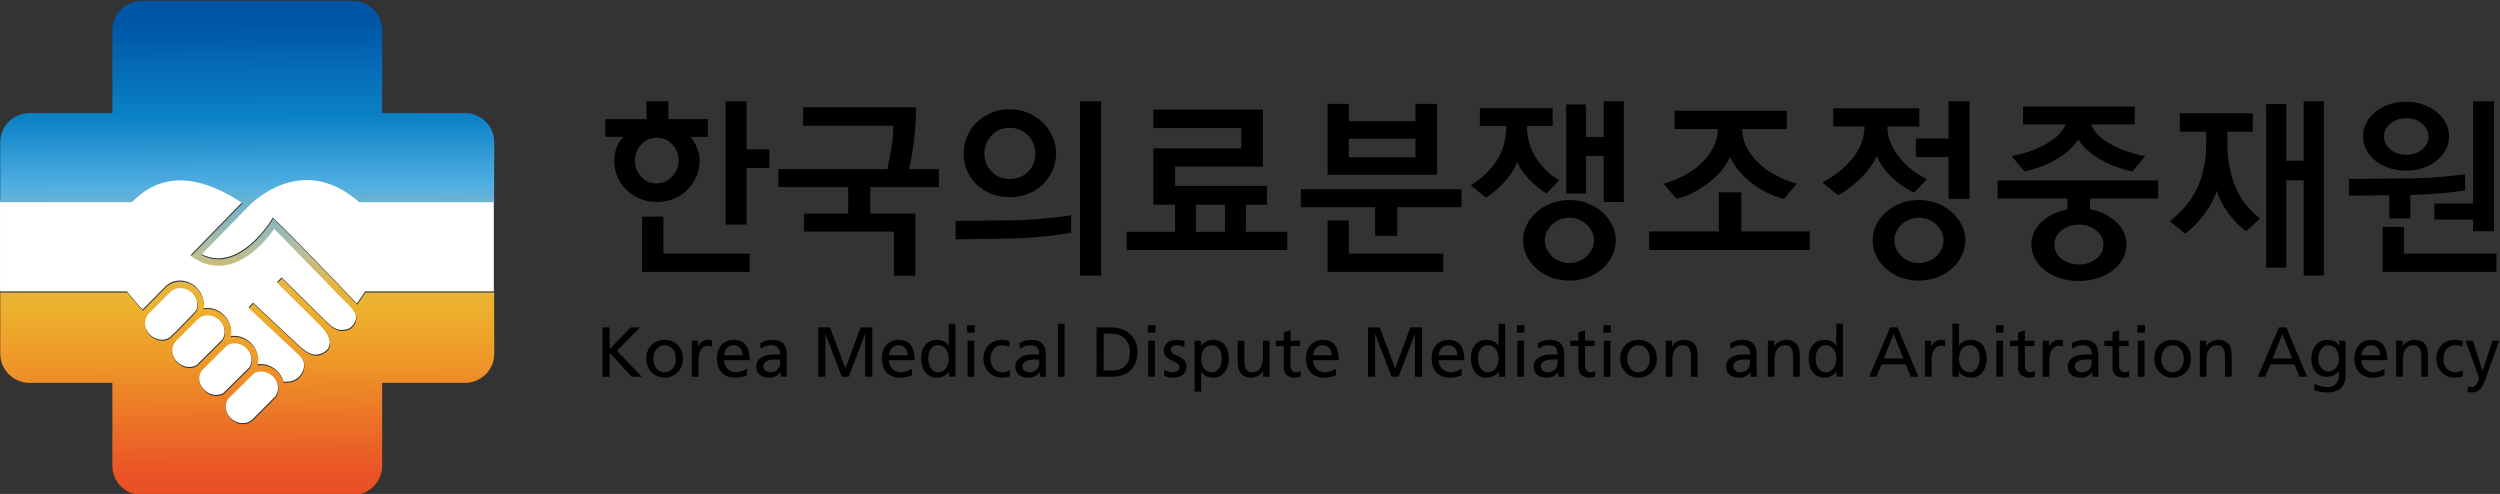
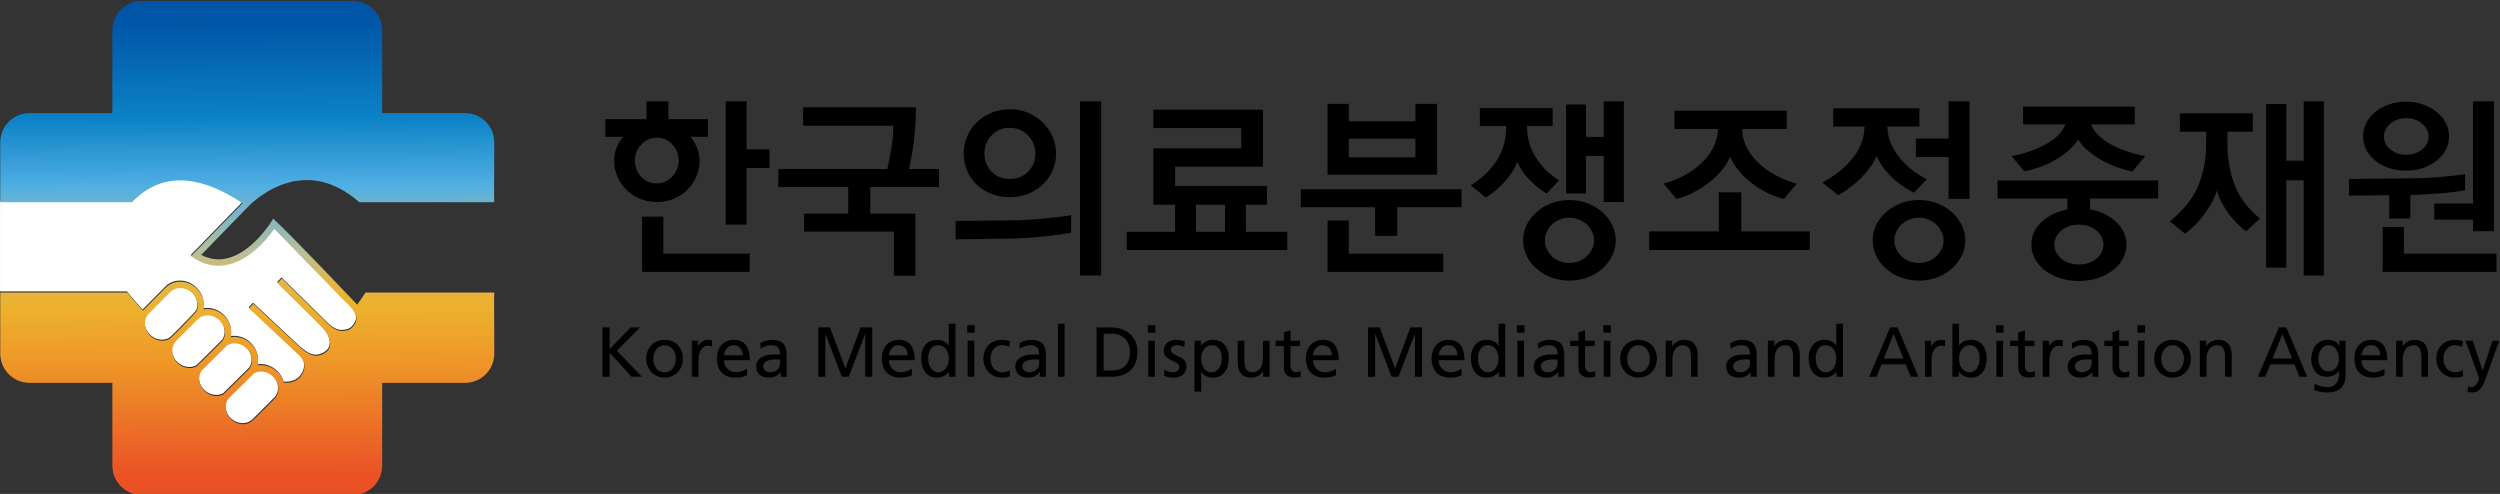
<svg xmlns="http://www.w3.org/2000/svg" xmlns:xlink="http://www.w3.org/1999/xlink" width="759.193pt" height="150pt" viewBox="0 0 759.193 150">
  <rect x="0" y="0" width="759.193" height="150" fill="#333333" stroke="none" />
  <defs>
    <linearGradient id="a">
      <stop offset="0" style="stop-color:#0055a7;stop-opacity:1" />
      <stop offset="0.214" style="stop-color:#0b82c6;stop-opacity:1" />
      <stop offset="0.364" style="stop-color:#51afe2;stop-opacity:1" />
      <stop offset="0.51" style="stop-color:#b8bf9b;stop-opacity:1" />
      <stop offset="0.583" style="stop-color:#e7b53e;stop-opacity:1" />
      <stop offset="0.636" style="stop-color:#eeb12d;stop-opacity:.996" />
      <stop offset="0.748" style="stop-color:#ee9828;stop-opacity:1" />
      <stop offset="1" style="stop-color:#ea5226;stop-opacity:1" />
    </linearGradient>
    <linearGradient xlink:href="#a" id="c" x1="141.011" x2="142.259" y1="11.231" y2="269.543" gradientUnits="userSpaceOnUse" />
    <clipPath id="b">
      <path d="M188.656 642.852a2.197 2.197 0 0 0-2.196 2.197v6.219h-6.219a2.196 2.196 0 0 0-2.197 2.196v4.497h9.881c.163-.165.341-.327.531-.486 1.044-.876 2.257-1.255 3.601-1.129 1.403.132 2.811.794 4.059 1.615l.116.077-.61.627-3.259 3.348.25.158c.583.371 1.196.561 1.819.561 2.067 0 3.672-2.04 4.184-2.774l.596.614c.474.484.948.965 1.418 1.451.56.58 1.124 1.155 1.688 1.729.48.486.942.992 1.428 1.47.196.192.397.375.579.58.211.235.43.497.456.825.025.322-.196.667-.452.851-.124.088-.355.129-.501.145a1.06 1.06 0 0 1-.502-.066c-.271-.103-.499-.293-.704-.494-.28-.279-.567-.551-.845-.829-.368-.366-.74-.725-1.108-1.089-.327-.326-.658-.647-.988-.973-.158-.158-.32-.314-.48-.474l-.011-.011-.337.343c.131.128.259.259.391.387.306.295.604.599.907.897.346.339.689.684 1.036 1.025.257.253.512.508.768.763.384.379.863.903.856 1.477a.795.795 0 0 1-.342.66c-.273.193-.605.302-.938.221-.333-.081-.627-.319-.888-.532-.181-.149-.35-.316-.523-.475-.296-.273-3.069-2.871-3.069-2.871l-.326.351 3.697 3.46c.191.177.381.397.437.659.111.528-.215 1.115-.696 1.332a1.459 1.459 0 0 1-.413.119 2.894 2.894 0 0 1-.412.01 1.813 1.813 0 0 0-.463-.789 1.796 1.796 0 0 0-1.255-.531l-.246.02a1.744 1.744 0 0 0-.488-1.607 1.799 1.799 0 0 0-1.255-.532c-.093 0-.182.009-.273.025.028-.133.042-.271.036-.412a1.777 1.777 0 0 0-.531-1.178 1.795 1.795 0 0 0-1.253-.531c-.103 0-.202.01-.298.027.049-.263.03-.541-.051-.806a1.876 1.876 0 0 0-.45-.744 1.806 1.806 0 0 0-1.255-.531c-.417 0-.804.156-1.085.44l-1.718 1.734c-.176-.167-1.057-1.194-1.173-1.358h-9.536v4.586c0 1.213.984 2.197 2.197 2.197h6.219v6.22c0 1.212.984 2.196 2.196 2.196h15.864a2.196 2.196 0 0 0 2.196-2.196v-6.22h6.22a2.197 2.197 0 0 0 2.196-2.197l-.014-4.127c.007-.135.014-.271.014-.408v-.051h-9.668c-.093.152-.511.758-.624.91 0 0-5.027-5.295-6.163-6.318l-.142-.142-.007.011-.13.214-.024.036a2.339 2.339 0 0 1-.111.17c-.418.605-1.952 2.63-3.831 2.63-.442 0-.88-.112-1.305-.335l3.206-3.294.3-.307c.003-.004.065-.071.175-.174l.187-.17.01-.01c.666-.579 2.161-1.664 4.05-1.664 1.356 0 2.68.559 3.94 1.659v.005h10.137v-.038c0-.141-.007-.282-.016-.421l.016-4.038a2.196 2.196 0 0 0-2.196-2.196h-6.22v-6.219a2.196 2.196 0 0 0-2.196-2.197zm.641 25.117a1.3 1.3 0 0 1-.391-.859l.018-.257.076-.244.121-.207 1.688-1.697c.194-.194.459-.3.747-.3.307 0 .613.121.853.335l.061.055c.122.121.214.259.279.404.128.288.178.704.002.986-.09.143-1.834 1.933-1.99 2.026l-.021.013a1.075 1.075 0 0 1-.53.136c-.332 0-.666-.142-.913-.391m2.052 2.054a1.316 1.316 0 0 1-.391-.861c-.009-.22.044-.428.149-.604l.022-.038.128-.158.027-.026.171-.172 1.408-1.406.193-.15c.162-.097.352-.151.554-.151.332 0 .665.144.913.391.238.237.376.543.391.862.011.236-.05.457-.171.641l-1.926 1.913a1.083 1.083 0 0 1-.554.149c-.333 0-.665-.141-.914-.39m2.023 2.097c-.429-.43-.508-1.064-.218-1.504l1.925-1.911c.163-.097.352-.151.552-.151.332 0 .668.144.915.391.426.427.507 1.058.224 1.498l-1.962 1.936a1.084 1.084 0 0 1-.522.131c-.332 0-.665-.142-.914-.39m1.988 2.118c-.425-.426-.506-1.058-.222-1.497l1.96-1.936c.157-.086.335-.132.522-.132.333 0 .666.143.915.391.197.197.325.443.371.703l.017.158c.017.309-.09.592-.297.799l-1.603 1.604a1.048 1.048 0 0 1-.748.301c-.332 0-.664-.142-.915-.391" />
    </clipPath>
  </defs>
  <g fill="#fff">
-     <path d="M153.264 85.924v-.029c-7.165-6.255-14.695-9.434-22.4-9.434-10.743 0-19.25 6.17-23.026 9.463l-.069.057-1.063.966c-.626.586-.973.967-.995.99l-1.7 1.746-18.233 18.727c2.423 1.273 4.902 1.91 7.41 1.91 10.686 0 19.426-11.516 21.792-14.956.398-.58.626-.944.637-.967l.131-.205.745-1.217.04-.062.802.807c6.454 5.818 35.048 35.924 35.048 35.924.648-.858 3.02-4.305 3.548-5.175h54.98V85.924h-57.613z" style="stroke-width:5.687" transform="matrix(.711 0 0 .711 0 0)" />
    <path d="m60.892 132.196 9.776-9.855c1.61-1.621 3.81-2.508 6.176-2.508 2.61 0 5.209 1.109 7.13 3.02.496.506.94 1.052 1.315 1.62.551.825.96 1.7 1.245 2.61a9.611 9.611 0 0 1 .296 4.584 9.714 9.714 0 0 1 1.689-.153c2.61 0 5.203 1.097 7.125 3.02 1.837 1.825 2.906 4.208 3.02 6.698a9.154 9.154 0 0 1-.205 2.343 8.885 8.885 0 0 1 1.564-.136c2.61 0 5.21 1.097 7.126 3.02 2.542 2.542 3.48 6.039 2.786 9.138l1.394-.113c2.61 0 5.209 1.097 7.131 3.02a10.334 10.334 0 0 1 2.644 4.486c.836.04 1.615.017 2.332-.057.79-.08 1.632-.358 2.349-.682 2.746-1.234 4.595-4.572 3.958-7.575-.313-1.49-1.4-2.735-2.485-3.742l-21.025-19.676 1.866-1.997s15.763 14.775 17.447 16.327c.984.91 1.939 1.854 2.98 2.702 1.478 1.211 3.145 2.564 5.038 3.025 1.894.46 3.782-.16 5.34-1.257 1.274-.91 1.905-2.19 1.934-3.753.045-3.264-2.679-6.244-4.857-8.4-1.461-1.444-2.906-2.9-4.367-4.339-1.974-1.939-3.919-3.895-5.898-5.829-1.723-1.694-3.417-3.423-5.158-5.106-.75-.728-1.478-1.468-2.212-2.196l1.905-1.95.069.068c.904.904 1.825 1.792 2.735 2.69 1.865 1.848 3.748 3.68 5.613 5.533 2.087 2.07 4.208 4.118 6.295 6.193 1.592 1.581 3.219 3.134 4.811 4.715 1.16 1.143 2.468 2.223 4.004 2.81.91.346 1.882.488 2.855.374.836-.09 2.144-.324 2.843-.819 1.462-1.052 2.713-3.008 2.57-4.845-.136-1.865-1.393-3.355-2.587-4.691-1.03-1.166-2.184-2.213-3.293-3.299-2.77-2.718-5.397-5.59-8.12-8.36-3.214-3.264-6.421-6.534-9.606-9.832-2.672-2.764-5.368-5.5-8.052-8.252-1.132-1.16-2.27-2.331-3.401-3.491-2.9 4.174-12.039 15.775-23.8 15.775-3.537 0-7.023-1.08-10.338-3.19l-1.422-.899 18.54-19.045 3.468-3.56-.66-.438c-7.102-4.669-15.098-8.434-23.077-9.184-7.654-.717-14.547 1.439-20.484 6.42a44.7 44.7 0 0 0-3.02 2.764H.009v38.551h54.219c.66.939 5.67 6.773 6.665 7.723" style="stroke-width:5.687" transform="matrix(.711 0 0 .711 0 0)" />
    <path d="M83.64 132.69c.995-1.597.716-3.969-.018-5.607a7.693 7.693 0 0 0-1.58-2.297l-.348-.313c-1.37-1.211-3.11-1.905-4.85-1.905-1.638 0-3.15.603-4.248 1.706l-9.589 9.65-.705 1.178-.426 1.388-.103 1.461c.08 1.803.87 3.543 2.218 4.885 1.41 1.416 3.304 2.23 5.192 2.23a6.084 6.084 0 0 0 3.014-.78l.131-.074c.876-.523 10.8-10.702 11.311-11.521M116.528 160.436c-1.41-1.41-3.304-2.223-5.198-2.223a6.12 6.12 0 0 0-2.969.75l-11.146 11.01c-1.62 2.497-1.166 6.09 1.263 8.519 1.416 1.41 3.31 2.218 5.197 2.218 1.638 0 3.15-.609 4.248-1.706l9.122-9.128c1.177-1.171 1.78-2.786 1.7-4.549l-.108-.893a7.523 7.523 0 0 0-2.11-3.998M105.22 148.39c-1.41-1.41-3.31-2.229-5.197-2.229a6.058 6.058 0 0 0-3.145.865L85.93 157.887c-1.655 2.503-1.206 6.114 1.24 8.553 1.41 1.416 3.303 2.218 5.191 2.218a6.16 6.16 0 0 0 2.969-.739l11.158-11.015c1.62-2.497 1.16-6.085-1.269-8.514M95.935 141.36c-.085-1.809-.87-3.549-2.218-4.891-1.416-1.41-3.31-2.23-5.198-2.23a6.138 6.138 0 0 0-3.139.854l-1.109.859-8.001 7.995-.973.978-.148.148-.727.899-.137.216c-.597.995-.893 2.178-.836 3.435.085 1.808.87 3.548 2.218 4.89 1.416 1.422 3.31 2.224 5.198 2.224a6.154 6.154 0 0 0 3.145-.847l10.952-10.874c.689-1.052 1.035-2.314.973-3.656" style="stroke-width:5.687" transform="matrix(.711 0 0 .711 0 0)" />
  </g>
  <g clip-path="url(#b)" transform="matrix(4.045 0 0 4.045 -720.107 -2600.043)">
    <path d="M-96.421-65.112V18.298l-7.487 76.215v45.495h3.761c1.431 5.477 3.311 8.03 5.717 8.181 2.572.163 4.249.375 5.076.7-.827.93-2.505 1.924-5.076 3.124-1.089.508-2.075 1.563-2.967 3.16h-6.511v85.303l36.188 44.37v45.496l247.641-9.983H323.99l57.403-16.461v-18.955l-36.189-46.269V147.685h-6.511c-.892-1.598-1.878-2.652-2.967-3.16a41.664 41.664 0 0 1-2.016-1.012 75.75 75.75 0 0 1 2.016-.85c2.287-.922 4.123-4.201 5.547-10.144h3.931l7.488-133.715V-72.6L151.22-75.095z" style="fill:url(#c);fill-opacity:1;stroke-width:7.582" transform="matrix(.132 0 0 .132 178.044 642.852)" />
  </g>
  <path d="M328.63 71.723h-9.753v24.22h-8.923V43.29h8.923v20.495h9.752zm-8.428 44.392h-45.956v-23.56h9.088v15.78h36.868zm-30.334-47.537c0-2.69-.916-4.998-2.73-6.898-1.82-1.905-3.998-2.855-6.528-2.855-2.588 0-4.811.95-6.654 2.855-1.848 1.9-2.775 4.208-2.775 6.898 0 2.707.887 5.005 2.65 6.904 1.763 1.905 3.941 2.855 6.528 2.855 2.537 0 4.755-.95 6.654-2.855 1.905-1.9 2.855-4.197 2.855-6.904m-13.722-17.686V43.29h9.337v7.603h16.868v7.524h-7.445a19.232 19.232 0 0 1 2.81 4.748 14.08 14.08 0 0 1 1.075 5.414c0 2.485-.478 4.8-1.445 6.95-.967 2.15-2.246 4.02-3.844 5.618-1.655 1.598-3.583 2.85-5.784 3.76-2.206.915-4.578 1.37-7.108 1.37-2.588 0-4.988-.455-7.194-1.37-2.207-.91-4.135-2.162-5.79-3.76a17.374 17.374 0 0 1-3.878-5.618c-.938-2.15-1.404-4.465-1.404-6.95 0-1.87.324-3.673.989-5.414a15.458 15.458 0 0 1 2.889-4.748h-7.683v-7.524zM391.201 45.85c0 4.463-.244 8.899-.739 13.306-.5 4.413-1.245 8.764-2.23 13.063h12.808v7.683h-29.345v11.323h19.262v26.54h-9.173V98.913h-38.352v-7.688h18.84V79.902h-29.839v-7.683h46.542c.66-2.98 1.245-6.022 1.774-9.133.523-3.11.785-6.239.785-9.383H343.01v-7.854zM470.308 117.678H461.3v-74.39h9.008zM442.21 65.609c0-2.974-1.035-5.556-3.1-7.728-2.07-2.178-4.674-3.27-7.814-3.27-3.201 0-5.8 1.092-7.813 3.27-2.013 2.172-3.02 4.754-3.02 7.728 0 3.031 1.024 5.59 3.06 7.689 2.041 2.093 4.634 3.139 7.773 3.139 3.14 0 5.744-1.035 7.814-3.105 2.065-2.064 3.1-4.64 3.1-7.723m8.837 0c0 2.588-.512 5.016-1.524 7.268a19.144 19.144 0 0 1-4.18 5.954c-1.763 1.655-3.839 2.969-6.233 3.93-2.4.96-5.004 1.439-7.814 1.439-2.866 0-5.499-.478-7.893-1.44-2.4-.96-4.481-2.274-6.244-3.929a18.077 18.077 0 0 1-4.089-5.954c-.961-2.252-1.444-4.68-1.444-7.268 0-2.53.483-4.959 1.444-7.273a17.911 17.911 0 0 1 4.089-6.04c1.763-1.706 3.844-3.065 6.244-4.089 2.394-1.017 5.027-1.524 7.893-1.524 2.81 0 5.414.507 7.814 1.524 2.394 1.024 4.47 2.383 6.233 4.09 1.769 1.711 3.156 3.719 4.18 6.039a17.98 17.98 0 0 1 1.524 7.273m6.449 33.803c-1.928.335-4.038.654-6.318.95-2.292.307-4.652.568-7.07.784-2.427.222-4.85.404-7.278.54-2.423.137-4.737.211-6.938.211l-21.741.33v-7.854l22.48-.25c2.15 0 4.43-.051 6.824-.165 2.4-.108 4.783-.278 7.149-.5 2.371-.216 4.669-.45 6.898-.7a79.872 79.872 0 0 0 5.994-.864zM523.213 87.43H510.81v11.572h12.403zm17.93 0h-9.007v11.572h17.686v7.763h-68.6v-7.763h20.665V87.43h-9.258V63.374h37.522v-8.678h-37.522v-7.853h46.78v24.305h-37.522v8.263h39.257zM604.546 59.246h-28.434v7.938h28.434zm11.897 56.868H567.02V94.203h9.093v14.137h40.331zM613.8 74.617h-46.78V44.37h9.093v7.433h28.434v-7.433h9.253zM624.217 88.5h-27.445v12.238h-9.423V88.499h-31.738v-7.683h68.606zM693.565 86.274h-8.599V66.597h-7.603v16.037h-8.434V44.612h8.434v13.887h7.603V43.287h8.599zm-12.727 16.366c0-1.274-.296-2.496-.876-3.685a10.489 10.489 0 0 0-2.27-3.093c-.937-.882-2.052-1.587-3.349-2.11a10.565 10.565 0 0 0-4.003-.78c-1.439 0-2.798.257-4.095.78-1.296.523-2.41 1.228-3.35 2.11a9.984 9.984 0 0 0-2.229 3.093 8.645 8.645 0 0 0-.83 3.685c0 1.32.279 2.57.83 3.76a10.009 10.009 0 0 0 2.23 3.099c.938.875 2.053 1.57 3.35 2.064 1.296.495 2.655.745 4.094.745 1.376 0 2.712-.25 4.003-.745a10.165 10.165 0 0 0 3.35-2.064 10.514 10.514 0 0 0 2.269-3.1c.58-1.188.876-2.44.876-3.759m9.258 0c0 2.366-.529 4.601-1.575 6.694a17.769 17.769 0 0 1-4.214 5.46c-1.82 1.597-3.924 2.831-6.324 3.713-2.4.881-4.942 1.325-7.643 1.325-2.758 0-5.334-.444-7.729-1.325-2.4-.882-4.475-2.116-6.244-3.714-1.814-1.547-3.236-3.367-4.254-5.46a15.046 15.046 0 0 1-1.535-6.693c0-2.314.512-4.52 1.535-6.614 1.018-2.092 2.44-3.912 4.254-5.453 1.769-1.598 3.845-2.855 6.244-3.765 2.395-.904 4.97-1.365 7.729-1.365 2.701 0 5.243.46 7.643 1.365 2.4.91 4.504 2.167 6.324 3.765a17.679 17.679 0 0 1 4.214 5.453 14.61 14.61 0 0 1 1.575 6.614m-26.95-48.855h-10.913v.335c0 4.788 1.257 9.19 3.765 13.182 2.502 3.992 5.823 7.234 9.957 9.708l-5.374 5.624c-2.644-1.598-5.152-3.634-7.518-6.12-2.371-2.473-4.055-4.958-5.044-7.432-.938 2.753-2.673 5.533-5.21 8.343-2.53 2.81-5.26 5.13-8.177 6.943l-6.449-5.203c4.96-3.145 8.718-6.779 11.277-10.913 2.565-4.134 3.845-8.82 3.845-14.052v-.415h-11.238V46.18h31.079zM763.162 55.107h-19.01c0 2.758.619 5.346 1.853 7.769 1.245 2.428 2.912 4.634 5.004 6.613 2.093 2.048 4.55 3.816 7.36 5.335 2.809 1.512 5.84 2.712 9.093 3.6l-5.54 6.522a35.363 35.363 0 0 1-7.608-2.849 39.182 39.182 0 0 1-6.614-4.254 34.996 34.996 0 0 1-5.25-5.209c-1.506-1.87-2.678-3.776-3.508-5.704-.773 1.871-1.9 3.73-3.384 5.58-1.49 1.847-3.258 3.57-5.294 5.168-1.985 1.598-4.186 3.043-6.614 4.334a32.717 32.717 0 0 1-7.603 2.934l-5.54-6.523a44.263 44.263 0 0 0 8.969-3.554c2.786-1.49 5.22-3.258 7.313-5.294 2.099-1.985 3.765-4.197 4.999-6.654a17.836 17.836 0 0 0 1.945-7.814h-18.517V47.26h47.946zm-29.02 43.727V82.143h9.594v16.69h29.259v7.934h-68.606v-7.933zM841.19 84.946h-8.923v-17.85H818.3v-7.94h13.967V43.29h8.923zm-11.072 17.692c0-1.268-.29-2.49-.876-3.68a10.514 10.514 0 0 0-2.27-3.099c-.938-.875-2.052-1.58-3.349-2.104a10.49 10.49 0 0 0-4.01-.785c-1.432 0-2.791.256-4.088.785-1.29.523-2.411 1.229-3.35 2.104a10.008 10.008 0 0 0-2.229 3.1 8.632 8.632 0 0 0-.824 3.679c0 1.325.273 2.57.824 3.759a10.008 10.008 0 0 0 2.23 3.1c.938.88 2.058 1.575 3.35 2.07 1.296.494 2.655.744 4.088.744 1.376 0 2.718-.25 4.01-.745 1.296-.494 2.41-1.188 3.349-2.07a10.514 10.514 0 0 0 2.269-3.099 8.37 8.37 0 0 0 .876-3.759m9.258 0c0 2.366-.523 4.6-1.576 6.693a17.702 17.702 0 0 1-4.213 5.46c-1.815 1.598-3.924 2.832-6.324 3.713-2.394.887-4.942 1.331-7.65 1.331-2.752 0-5.322-.444-7.722-1.33-2.4-.882-4.475-2.116-6.244-3.714a16.691 16.691 0 0 1-4.254-5.46c-1.023-2.092-1.53-4.327-1.53-6.693 0-2.315.507-4.521 1.53-6.614 1.018-2.093 2.44-3.907 4.254-5.453 1.769-1.598 3.844-2.855 6.244-3.765 2.4-.904 4.97-1.36 7.723-1.36 2.707 0 5.255.456 7.649 1.36 2.4.91 4.51 2.167 6.324 3.765a17.746 17.746 0 0 1 4.213 5.453 14.537 14.537 0 0 1 1.576 6.614m-19.597-48.606h-13.637c0 2.32.443 4.573 1.32 6.78a24.543 24.543 0 0 0 3.644 6.204c1.485 1.927 3.248 3.702 5.29 5.328a35.964 35.964 0 0 0 6.613 4.174l-5.545 5.784c-3.799-1.928-7.091-4.271-9.872-7.023-2.78-2.759-4.783-5.647-5.994-8.684-1.49 3.31-3.793 6.494-6.904 9.548-3.116 3.06-6.324 5.47-9.628 7.24l-6.693-5.46c5.232-2.758 9.503-6.153 12.807-10.208 3.31-4.049 5.044-8.61 5.209-13.683h-13.387v-7.768h36.777zM898.386 104.456c0-2.371-1.018-4.384-3.054-6.034-2.041-1.655-4.52-2.48-7.444-2.48-2.917 0-5.385.825-7.393 2.48-2.013 1.65-3.02 3.663-3.02 6.034 0 2.428 1.007 4.447 3.02 6.074 2.008 1.626 4.476 2.44 7.393 2.44 2.923 0 5.403-.814 7.444-2.44 2.036-1.627 3.054-3.646 3.054-6.074m13.392-51.33h-18.596c1.155 3.14 3.845 5.91 8.059 8.31 4.214 2.393 9.218 4.145 15.002 5.242l-5.454 6.535c-5.454-1.16-10.236-2.992-14.342-5.5-4.1-2.502-7.04-5.22-8.804-8.143-1.82 2.923-4.754 5.641-8.808 8.143-4.038 2.508-8.764 4.34-14.172 5.5l-5.454-6.535c5.676-1.097 10.623-2.849 14.837-5.243 4.22-2.4 6.927-5.17 8.144-8.308h-18.101v-7.604h47.69zm10.004 31.66h-29.094v4.623c4.464.83 8.172 2.621 11.117 5.374 2.946 2.758 4.42 5.982 4.42 9.673 0 2.207-.535 4.26-1.61 6.159-1.075 1.9-2.52 3.543-4.34 4.913-1.876 1.44-4.037 2.542-6.488 3.31-2.457.774-5.084 1.16-7.899 1.16-2.81 0-5.437-.386-7.888-1.16-2.45-.768-4.617-1.87-6.488-3.31-1.82-1.37-3.253-3.014-4.3-4.913-1.046-1.9-1.57-3.952-1.57-6.159 0-3.69 1.45-6.904 4.334-9.628 2.895-2.73 6.58-4.504 11.044-5.334v-4.709h-29.845v-7.694h68.607zM992.536 117.68h-8.599V77.011h-7.433v37.278h-8.598V44.45h8.598v24.214h7.433V43.29h8.599zm-30.334-61.413h-10.828v5.374c0 6.119 1.03 11.897 3.1 17.356 2.064 5.454 5.664 10.22 10.782 14.303l-5.863 5.453c-1.433-.995-2.827-2.195-4.174-3.594a38.913 38.913 0 0 1-3.68-4.424 38.007 38.007 0 0 1-2.894-4.749c-.825-1.626-1.405-3.184-1.735-4.674-.443 1.49-1.103 3.076-1.985 4.748-.875 1.69-1.927 3.35-3.144 5.005a36.68 36.68 0 0 1-3.964 4.754 40.495 40.495 0 0 1-4.544 4.01l-6.455-5.29c5.847-4.794 9.884-9.895 12.113-15.297 2.235-5.397 3.35-11.266 3.35-17.601v-5.374h-11.237v-7.854h31.158zM1065.193 98.753h-8.923v-4.96h-16.537v-6.858h16.537V43.29h8.923zm-27.94-40.417c0-2.15-.92-3.998-2.763-5.544-1.854-1.542-4.095-2.31-6.739-2.31-2.65 0-4.89.768-6.739 2.31-1.848 1.546-2.77 3.395-2.77 5.544 0 2.15.922 3.981 2.77 5.494 1.848 1.518 4.089 2.275 6.739 2.275 2.644 0 4.885-.757 6.739-2.275 1.842-1.513 2.764-3.344 2.764-5.494m29.014 57.779h-48.6V96.939h9.088v11.402h39.512zm-20.25-57.95c0 2.093-.484 4.038-1.445 5.835-.967 1.786-2.275 3.344-3.924 4.664-1.655 1.325-3.6 2.36-5.835 3.105-2.23.739-4.612 1.109-7.148 1.109-2.594 0-5.005-.37-7.228-1.11-2.24-.744-4.175-1.78-5.835-3.104-1.65-1.32-2.946-2.878-3.878-4.664-.939-1.797-1.41-3.742-1.41-5.834 0-2.036.471-3.953 1.41-5.738.932-1.797 2.229-3.356 3.878-4.675 1.66-1.32 3.594-2.371 5.835-3.145 2.223-.767 4.634-1.154 7.228-1.154 2.536 0 4.919.387 7.148 1.154 2.235.774 4.18 1.826 5.835 3.145 1.649 1.32 2.957 2.878 3.924 4.675a11.938 11.938 0 0 1 1.444 5.738m6.858 23.066c-2.968.551-6.363.99-10.162 1.319-3.804.33-8.212.58-13.227.745v10.003h-9.008v-9.918l-17.197.16v-7.103l24.135-.25c4.958 0 9.622-.177 13.966-.535 4.362-.358 8.19-.785 11.494-1.28zM257.338 139.849h3.02v9.264l8.99-9.264h4.016l-9.896 9.963 10.686 11.107h-4.407l-9.39-10.322v10.322h-3.019zM283.873 158.987c3.315 0 4.8-3.02 4.8-5.767 0-2.928-1.786-5.766-4.8-5.766-3.048 0-4.834 2.838-4.834 5.766 0 2.747 1.479 5.767 4.834 5.767m0-13.825c4.674 0 7.814 3.378 7.814 8.058 0 4.408-3.196 8.059-7.814 8.059-4.646 0-7.848-3.651-7.848-8.059 0-4.68 3.14-8.058 7.848-8.058M295.491 145.525h2.661v2.383h.057c.751-1.598 2.383-2.741 4.015-2.741.842 0 1.268.085 1.871.21v2.53l-1.57-.272c-2.536 0-4.196 2.417-4.196 6.278v7.006h-2.838zM317.194 151.74c0-2.355-1.387-4.288-3.833-4.288-2.775 0-3.924 2.297-4.134 4.287zm1.843 8.547c-1.086.386-2.326.995-4.857.995-5.465 0-7.973-3.321-7.973-8.331 0-4.561 2.867-7.786 7.217-7.786 5.13 0 6.79 3.737 6.79 8.69h-10.987c0 3.042 2.389 5.13 5.067 5.13 1.877 0 4.05-.967 4.743-1.536zM333.16 153.583c-.596 0-1.205-.062-1.808-.062-1.54 0-5.345.238-5.345 2.962 0 1.627 1.575 2.503 2.872 2.503 2.803 0 4.282-1.746 4.282-4.044zm-8.416-6.972c1.422-.847 3.105-1.444 5.067-1.444 4.413 0 6.187 2.166 6.187 6.363v6.37c0 1.745.063 2.564.126 3.02h-2.656v-1.997h-.063c-.665.938-2.178 2.36-4.771 2.36-3.321 0-5.641-1.45-5.641-4.8 0-3.867 4.225-5.072 7.154-5.072 1.114 0 1.899 0 3.014.057 0-2.656-.967-4.015-3.8-4.015-1.603 0-3.32.603-4.469 1.57zM349.494 139.849h4.982l6.608 17.504 6.488-17.504h4.988v21.07h-3.026v-18.232h-.057l-6.972 18.232h-2.957l-6.978-18.232h-.062v18.232h-3.014zM387.647 151.74c0-2.355-1.388-4.288-3.833-4.288-2.775 0-3.924 2.297-4.134 4.287zm1.837 8.547c-1.08.386-2.32.995-4.851.995-5.465 0-7.979-3.321-7.979-8.331 0-4.561 2.872-7.786 7.217-7.786 5.135 0 6.79 3.737 6.79 8.69H379.68c0 3.042 2.383 5.13 5.067 5.13 1.87 0 4.043-.967 4.737-1.536zM400.714 158.987c3.202 0 4.527-3.174 4.527-5.738 0-2.866-1.479-5.795-4.555-5.795-3.082 0-4.288 2.894-4.225 5.71-.063 2.41 1.205 5.823 4.253 5.823m4.646-.245h-.056c-.751 1.149-2.508 2.537-5.25 2.537-4.651 0-6.608-4.135-6.608-8.332 0-4.134 2.173-7.785 6.637-7.785 2.684 0 4.225 1.058 5.101 2.474h.057v-9.36h2.843v22.644h-2.724zM413.28 145.527h2.838v15.394h-2.837zm3.015-3.447h-3.196v-3.196h3.196zM431.081 148.118c-1.08-.45-2.172-.665-3.076-.665-3.173 0-4.953 2.837-4.953 5.766 0 2.747 1.484 5.767 5.135 5.767.96 0 2.172-.302 3.042-.876l.21 2.536c-1.176.54-2.53.631-3.554.631-4.651 0-7.847-3.65-7.847-8.058 0-4.68 3.133-8.058 7.847-8.058 1.15 0 2.622.267 3.441.603zM443.849 153.583c-.603 0-1.206-.062-1.808-.062-1.542 0-5.346.238-5.346 2.962 0 1.627 1.575 2.503 2.866 2.503 2.81 0 4.288-1.746 4.288-4.044zm-8.417-6.972c1.417-.847 3.106-1.444 5.067-1.444 4.413 0 6.188 2.166 6.188 6.363v6.37c0 1.745.062 2.564.125 3.02h-2.656v-1.997h-.062c-.666.938-2.179 2.36-4.772 2.36-3.32 0-5.641-1.45-5.641-4.8 0-3.867 4.225-5.072 7.154-5.072 1.115 0 1.9 0 3.014.057 0-2.656-.967-4.015-3.805-4.015-1.598 0-3.315.603-4.464 1.57zM451.854 138.276h2.838v22.64h-2.838zM471.378 158.259h3.173c5.192 0 8.058-2.502 8.058-7.939 0-4.92-3.35-7.82-7.7-7.82h-3.531zm-3.014-18.409h6.216c6.244 0 11.231 3.862 11.231 10.35 0 7.064-4.293 10.72-11.231 10.72h-6.216zM490.428 145.527h2.838v15.394h-2.838zm3.02-3.447h-3.202v-3.196h3.202zM497.308 157.898c1.114.723 2.718 1.086 3.531 1.086 1.303 0 2.9-.54 2.9-2.2 0-2.804-6.67-2.565-6.67-6.881 0-3.202 2.383-4.738 5.43-4.738 1.326 0 2.418.268 3.532.598l-.244 2.479c-.631-.398-2.32-.79-2.986-.79-1.45 0-2.718.608-2.718 1.87 0 3.145 6.67 2.241 6.67 7.16 0 3.287-2.627 4.8-5.368 4.8-1.45 0-2.934-.154-4.225-.847zM517.59 147.452c-3.077 0-4.556 2.935-4.556 5.8 0 2.565 1.33 5.733 4.527 5.733 3.048 0 4.316-3.406 4.254-5.823.062-2.775-1.143-5.71-4.226-5.71m-7.393-1.928h2.719v2.173h.057c.75-1.143 2.507-2.531 5.22-2.531 4.476 0 6.642 3.645 6.642 7.785 0 4.226-1.956 8.332-6.608 8.332-2.718 0-4.26-1.064-5.13-2.48h-.062v8.45h-2.838zM542.253 160.92h-2.747v-2.452h-.057c-.853 1.752-2.9 2.81-5.044 2.81-3.987 0-5.767-2.474-5.767-6.614v-9.14h2.838v7.968c0 3.589.785 5.346 3.264 5.494 3.225 0 4.675-2.6 4.675-6.341v-7.12h2.838zM555.265 147.813h-4.078v8.422c0 1.786 1.086 2.752 2.383 2.752.876 0 1.513-.273 1.934-.546v2.417c-.632.177-1.513.421-2.417.421-2.923 0-4.738-1.387-4.738-4.47v-8.996h-3.469v-2.286h3.47v-3.566l2.837-.904v4.47h4.078zM568.787 151.74c0-2.355-1.387-4.288-3.838-4.288-2.775 0-3.918 2.297-4.129 4.287zm1.837 8.547c-1.086.386-2.32.995-4.856.995-5.465 0-7.973-3.321-7.973-8.331 0-4.561 2.866-7.786 7.216-7.786 5.13 0 6.79 3.737 6.79 8.69h-10.98c0 3.042 2.382 5.13 5.066 5.13 1.871 0 4.043-.967 4.737-1.536zM584.299 139.849h4.982l6.608 17.504 6.494-17.504h4.982v21.07h-3.026v-18.232h-.05l-6.979 18.232h-2.957l-6.972-18.232h-.062v18.232h-3.02zM622.452 151.74c0-2.355-1.388-4.288-3.833-4.288-2.775 0-3.924 2.297-4.134 4.287zm1.843 8.547c-1.087.386-2.326.995-4.857.995-5.465 0-7.973-3.321-7.973-8.331 0-4.561 2.866-7.786 7.217-7.786 5.13 0 6.79 3.737 6.79 8.69h-10.987c0 3.042 2.388 5.13 5.067 5.13 1.87 0 4.049-.967 4.743-1.536zM635.525 158.987c3.196 0 4.527-3.174 4.527-5.738 0-2.866-1.479-5.795-4.561-5.795-3.077 0-4.282 2.894-4.226 5.71-.056 2.41 1.212 5.823 4.26 5.823m4.646-.245h-.057c-.756 1.149-2.508 2.537-5.254 2.537-4.652 0-6.609-4.135-6.609-8.332 0-4.134 2.173-7.785 6.643-7.785 2.684 0 4.225 1.058 5.095 2.474h.063v-9.36h2.837v22.644h-2.718zM648.085 145.527h2.838v15.394h-2.838zm3.014-3.447h-3.196v-3.196h3.196zM665.253 153.583c-.597 0-1.206-.062-1.809-.062-1.54 0-5.345.238-5.345 2.962 0 1.627 1.575 2.503 2.872 2.503 2.803 0 4.282-1.746 4.282-4.044zm-8.417-6.972c1.416-.847 3.105-1.444 5.067-1.444 4.413 0 6.188 2.166 6.188 6.363v6.37c0 1.745.062 2.564.125 3.02h-2.656v-1.997h-.063c-.665.938-2.172 2.36-4.77 2.36-3.322 0-5.642-1.45-5.642-4.8 0-3.867 4.225-5.072 7.154-5.072 1.114 0 1.9 0 3.014.057 0-2.656-.967-4.015-3.799-4.015-1.598 0-3.321.603-4.47 1.57zM681.075 147.813h-4.078v8.422c0 1.786 1.092 2.752 2.383 2.752.876 0 1.513-.273 1.934-.546v2.417c-.632.177-1.513.421-2.417.421-2.923 0-4.737-1.387-4.737-4.47v-8.996h-3.47v-2.286h3.47v-3.566l2.837-.904v4.47h4.078zM684.998 145.527h2.838v15.394h-2.838zm3.02-3.447h-3.196v-3.196h3.196zM699.852 158.987c3.315 0 4.794-3.02 4.794-5.767 0-2.928-1.78-5.766-4.794-5.766-3.054 0-4.84 2.838-4.84 5.766 0 2.747 1.484 5.767 4.84 5.767m0-13.825c4.674 0 7.813 3.378 7.813 8.058 0 4.408-3.196 8.059-7.813 8.059-4.652 0-7.854-3.651-7.854-8.059 0-4.68 3.14-8.058 7.854-8.058M711.47 145.525h2.747v2.445h.057c.853-1.751 2.9-2.803 5.044-2.803 3.98 0 5.766 2.468 5.766 6.602v9.15h-2.837v-7.967c0-3.594-.785-5.346-3.265-5.5-3.224 0-4.674 2.6-4.674 6.342v7.125h-2.838zM747.451 153.583c-.603 0-1.211-.062-1.808-.062-1.547 0-5.352.238-5.352 2.962 0 1.627 1.576 2.503 2.872 2.503 2.804 0 4.288-1.746 4.288-4.044zm-8.422-6.972c1.422-.847 3.105-1.444 5.067-1.444 4.413 0 6.187 2.166 6.187 6.363v6.37c0 1.745.063 2.564.125 3.02h-2.655v-1.997h-.063c-.66.938-2.172 2.36-4.771 2.36-3.321 0-5.642-1.45-5.642-4.8 0-3.867 4.226-5.072 7.154-5.072 1.115 0 1.9 0 3.02.057 0-2.656-.967-4.015-3.804-4.015-1.598 0-3.321.603-4.47 1.57zM755.088 145.525h2.74v2.445h.063c.848-1.751 2.9-2.803 5.044-2.803 3.981 0 5.767 2.468 5.767 6.602v9.15h-2.838v-7.967c0-3.594-.785-5.346-3.264-5.5-3.23 0-4.675 2.6-4.675 6.342v7.125h-2.837zM779.779 158.987c3.196 0 4.526-3.174 4.526-5.738 0-2.866-1.478-5.795-4.56-5.795-3.077 0-4.288 2.894-4.226 5.71-.062 2.41 1.212 5.823 4.26 5.823m4.646-.245h-.057c-.756 1.149-2.508 2.537-5.255 2.537-4.652 0-6.608-4.135-6.608-8.332 0-4.134 2.173-7.785 6.637-7.785 2.684 0 4.225 1.058 5.1 2.474h.063v-9.36h2.838v22.644h-2.718zM808.785 142.687l-4.197 10.441h8.388zm-1.479-2.838h3.168l8.906 21.07h-3.293l-2.144-5.317h-10.316l-2.15 5.317h-3.167zM822.158 145.525h2.655v2.383h.063c.75-1.598 2.377-2.741 4.015-2.741.842 0 1.262.085 1.87.21v2.53c-.517-.21-1.091-.272-1.574-.272-2.531 0-4.192 2.417-4.192 6.278v7.006h-2.837zM841.296 147.452c-3.083 0-4.561 2.935-4.561 5.8 0 2.565 1.33 5.733 4.527 5.733 3.048 0 4.316-3.406 4.253-5.823.063-2.775-1.143-5.71-4.22-5.71m-7.398-9.173h2.838v9.355h.062c.87-1.416 2.412-2.468 5.096-2.468 4.475 0 6.642 3.645 6.642 7.785 0 4.226-1.956 8.332-6.608 8.332-2.747 0-4.498-1.388-5.249-2.542h-.063v2.178h-2.718zM852.703 145.527h2.838v15.394h-2.838zm3.02-3.447h-3.196v-3.196h3.196zM868.913 147.813h-4.077v8.422c0 1.786 1.092 2.752 2.383 2.752.875 0 1.512-.273 1.933-.546v2.417c-.631.177-1.507.421-2.411.421-2.929 0-4.743-1.387-4.743-4.47v-8.996h-3.469v-2.286h3.469v-3.566l2.838-.904v4.47h4.077zM872.473 145.525h2.656v2.383h.063c.75-1.598 2.382-2.741 4.014-2.741.842 0 1.263.085 1.871.21v2.53l-1.575-.272c-2.53 0-4.191 2.417-4.191 6.278v7.006h-2.838zM893.366 153.583c-.603 0-1.212-.062-1.815-.062-1.54 0-5.345.238-5.345 2.962 0 1.627 1.575 2.503 2.866 2.503 2.81 0 4.294-1.746 4.294-4.044zm-8.423-6.972c1.416-.847 3.105-1.444 5.067-1.444 4.408 0 6.188 2.166 6.188 6.363v6.37c0 1.745.062 2.564.125 3.02h-2.656v-1.997h-.063c-.665.938-2.178 2.36-4.77 2.36-3.322 0-5.642-1.45-5.642-4.8 0-3.867 4.225-5.072 7.154-5.072 1.114 0 1.9 0 3.02.057 0-2.656-.973-4.015-3.805-4.015-1.604 0-3.327.603-4.47 1.57zM909.177 147.813h-4.078v8.422c0 1.786 1.092 2.752 2.389 2.752.875 0 1.512-.273 1.933-.546v2.417c-.631.177-1.512.421-2.417.421-2.923 0-4.737-1.387-4.737-4.47v-8.996h-3.469v-2.286h3.47v-3.566l2.831-.904v4.47h4.078zM913.103 145.527h2.833v15.394h-2.833zm3.026-3.447h-3.196v-3.196h3.196zM927.954 158.987c3.32 0 4.8-3.02 4.8-5.767 0-2.928-1.786-5.766-4.8-5.766-3.049 0-4.834 2.838-4.834 5.766 0 2.747 1.484 5.767 4.834 5.767m0-13.825c4.674 0 7.819 3.378 7.819 8.058 0 4.408-3.202 8.059-7.82 8.059-4.646 0-7.847-3.651-7.847-8.059 0-4.68 3.139-8.058 7.848-8.058M939.571 145.525h2.747v2.445h.063c.847-1.751 2.9-2.803 5.044-2.803 3.98 0 5.766 2.468 5.766 6.602v9.15h-2.837v-7.967c0-3.594-.785-5.346-3.265-5.5-3.23 0-4.68 2.6-4.68 6.342v7.125h-2.838zM974.83 142.687l-4.196 10.441h8.388zm-1.483-2.838h3.173l8.9 21.07h-3.287l-2.144-5.317h-10.322l-2.138 5.317h-3.173zM998.978 153.4c0-3.196-1.479-5.948-4.499-5.948-2.866 0-4.287 3.11-4.287 5.738 0 2.9 1.632 5.43 4.287 5.43 2.662 0 4.499-2.348 4.499-5.22m2.838 6.853c0 4.674-2.417 7.364-7.94 7.364-1.631 0-3.047-.21-5.521-1.058l.301-2.621c2.173.99 3.47 1.387 5.55 1.387 2.992 0 4.772-2.024 4.772-5.283v-1.512h-.063c-1.205 1.603-3.196 2.388-5.163 2.388-4.402 0-6.574-3.594-6.574-7.58 0-3.953 2.229-8.173 6.88-8.173 2.713 0 4.226.996 5.068 2.65h.062v-2.291h2.627zM1016.605 151.74c0-2.355-1.388-4.288-3.833-4.288-2.775 0-3.924 2.297-4.135 4.287zm1.842 8.547c-1.086.386-2.326.995-4.856.995-5.465 0-7.979-3.321-7.979-8.331 0-4.561 2.872-7.786 7.222-7.786 5.13 0 6.785 3.737 6.785 8.69h-10.982c0 3.042 2.389 5.13 5.067 5.13 1.871 0 4.044-.967 4.743-1.536zM1023.43 145.525h2.741v2.445h.063c.848-1.751 2.9-2.803 5.044-2.803 3.981 0 5.767 2.468 5.767 6.602v9.15h-2.838v-7.967c0-3.594-.785-5.346-3.264-5.5-3.23 0-4.68 2.6-4.68 6.342v7.125h-2.832zM1051.648 148.118c-1.08-.45-2.173-.665-3.077-.665-3.173 0-4.953 2.837-4.953 5.766 0 2.747 1.484 5.767 5.135 5.767.967 0 2.172-.302 3.043-.876l.216 2.536c-1.178.54-2.537.631-3.56.631-4.652 0-7.848-3.65-7.848-8.058 0-4.68 3.133-8.058 7.848-8.058 1.148 0 2.621.267 3.44.603zM1054.125 165.084l1.325.239c2.536 0 3.384-3.497 3.384-3.804l-.546-1.627-5.22-14.365h3.104l4.14 12.733h.063l4.226-12.733h2.866l-5.67 15.724c-1.064 2.957-2.178 6.364-5.92 6.364-.904 0-1.416-.12-1.934-.21z" style="stroke-width:5.687" transform="matrix(.711 0 0 .711 0 0)" />
</svg>